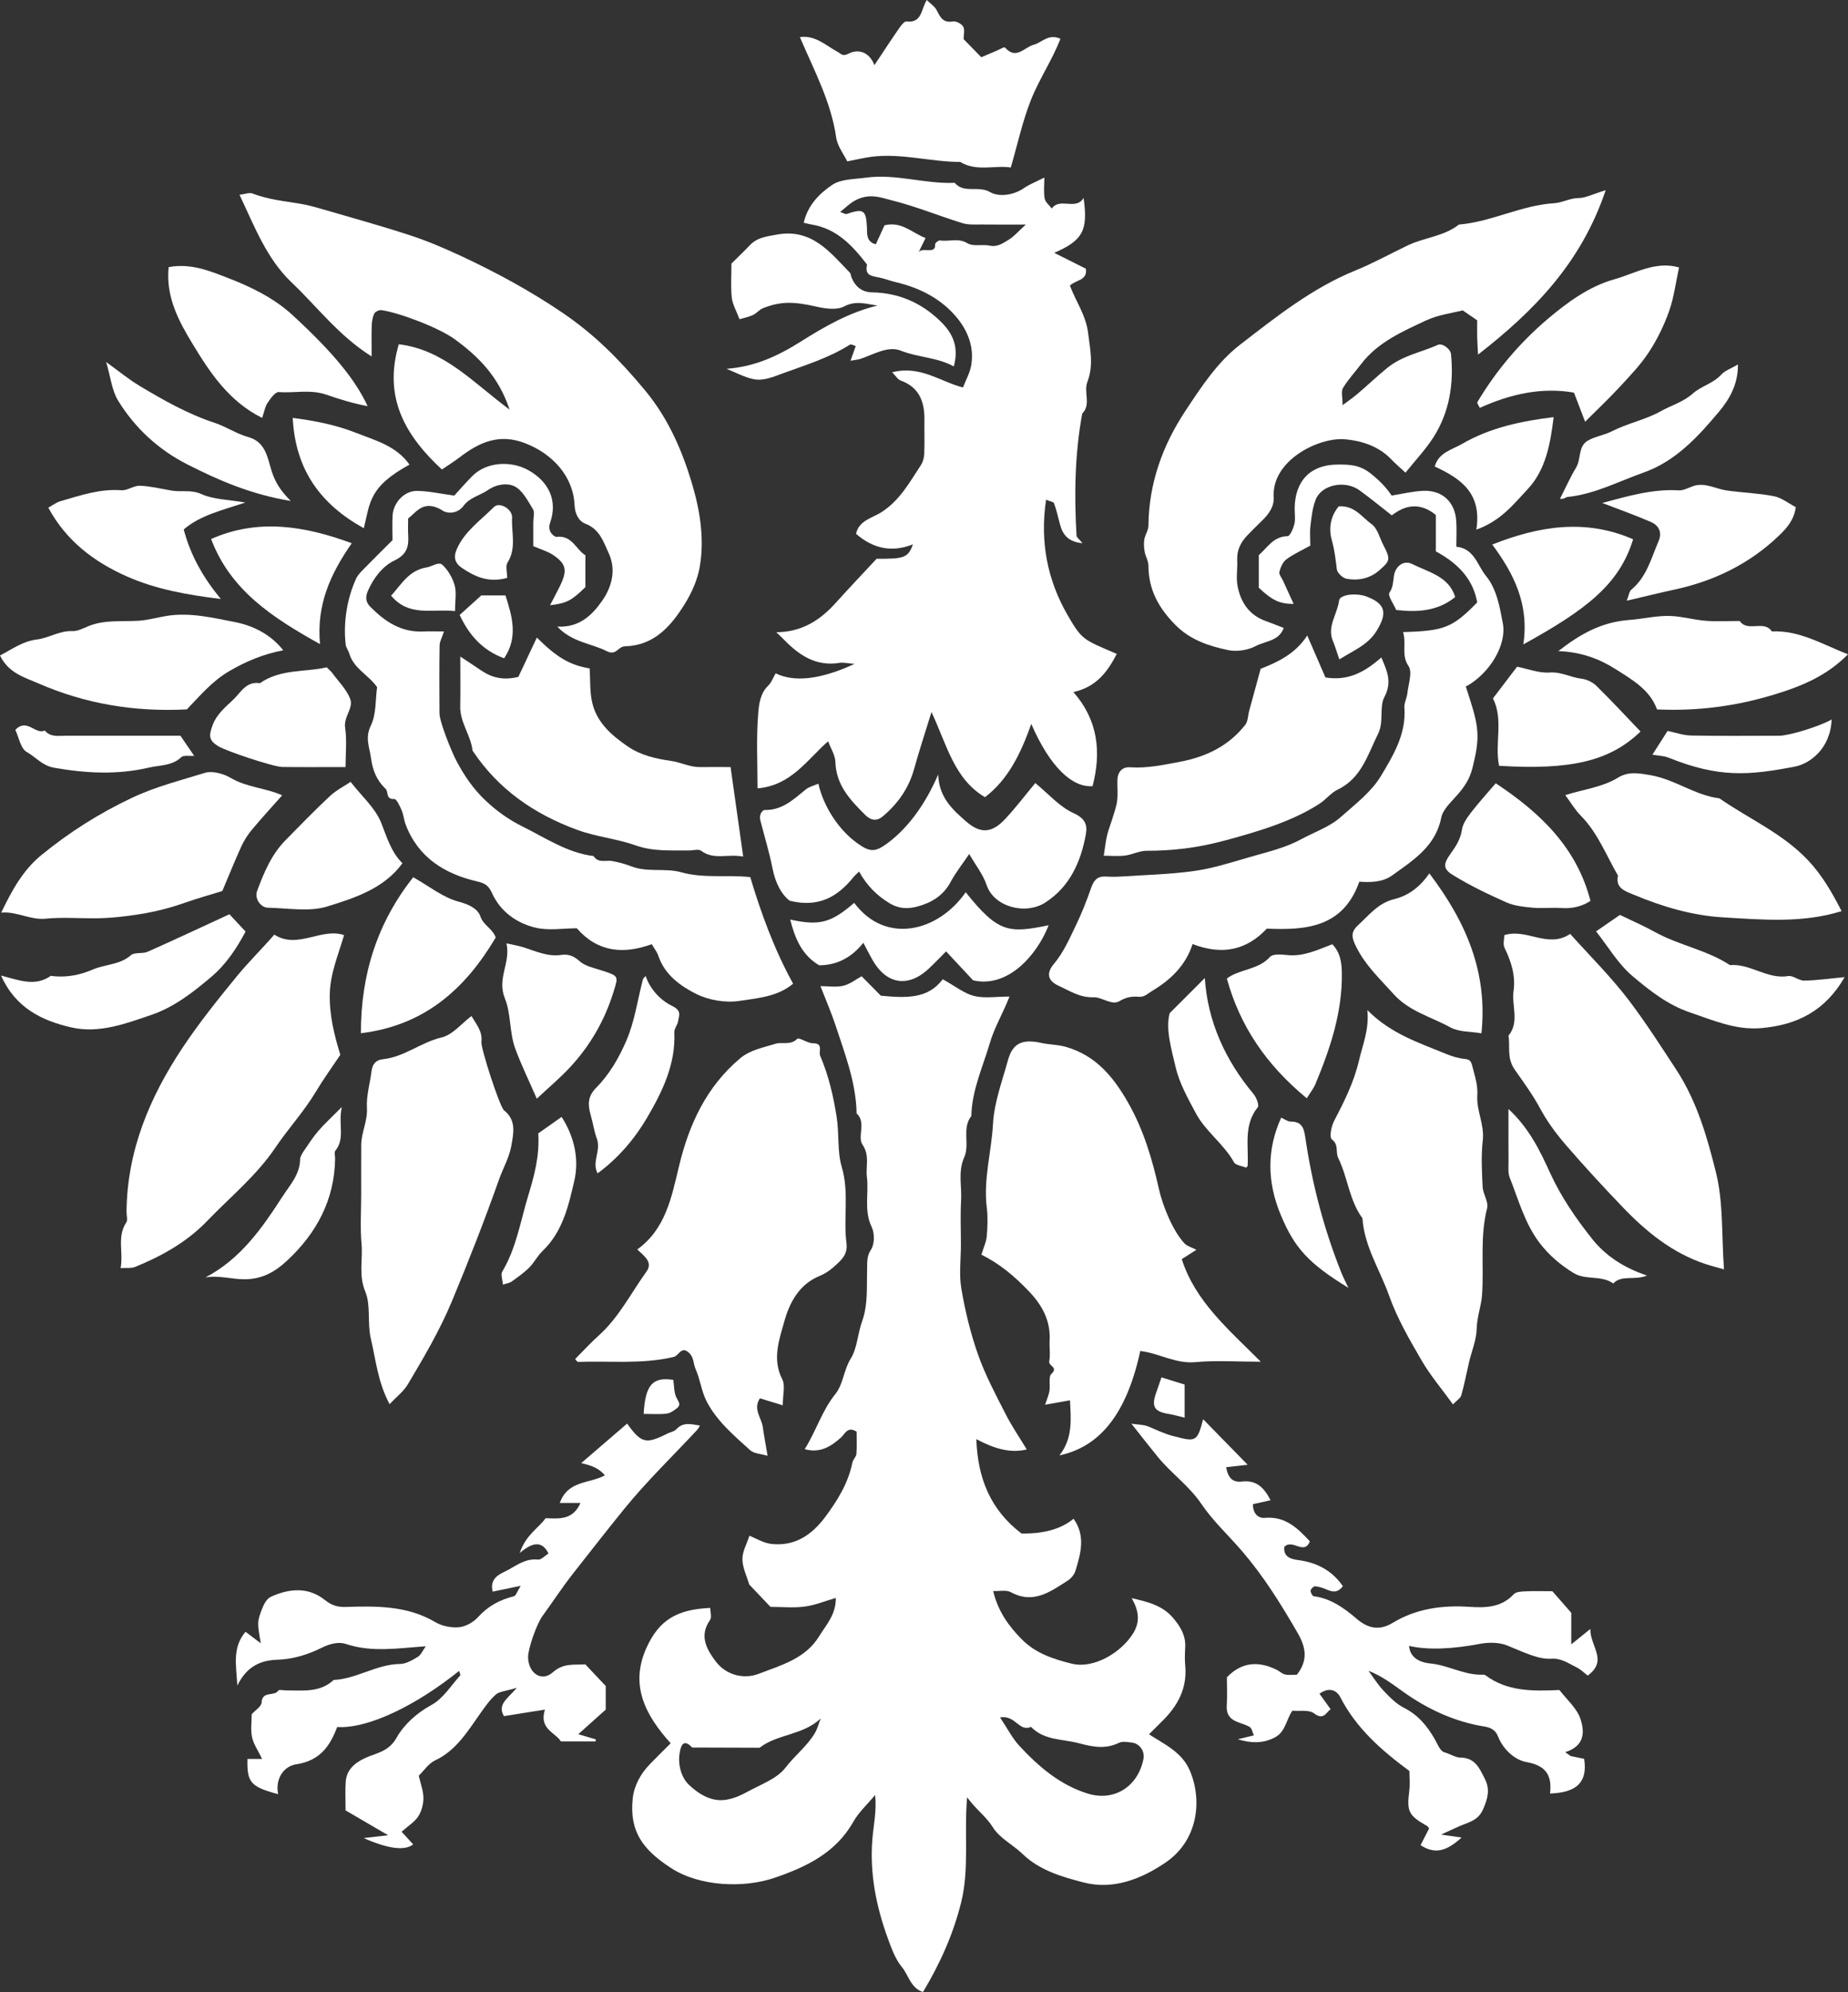
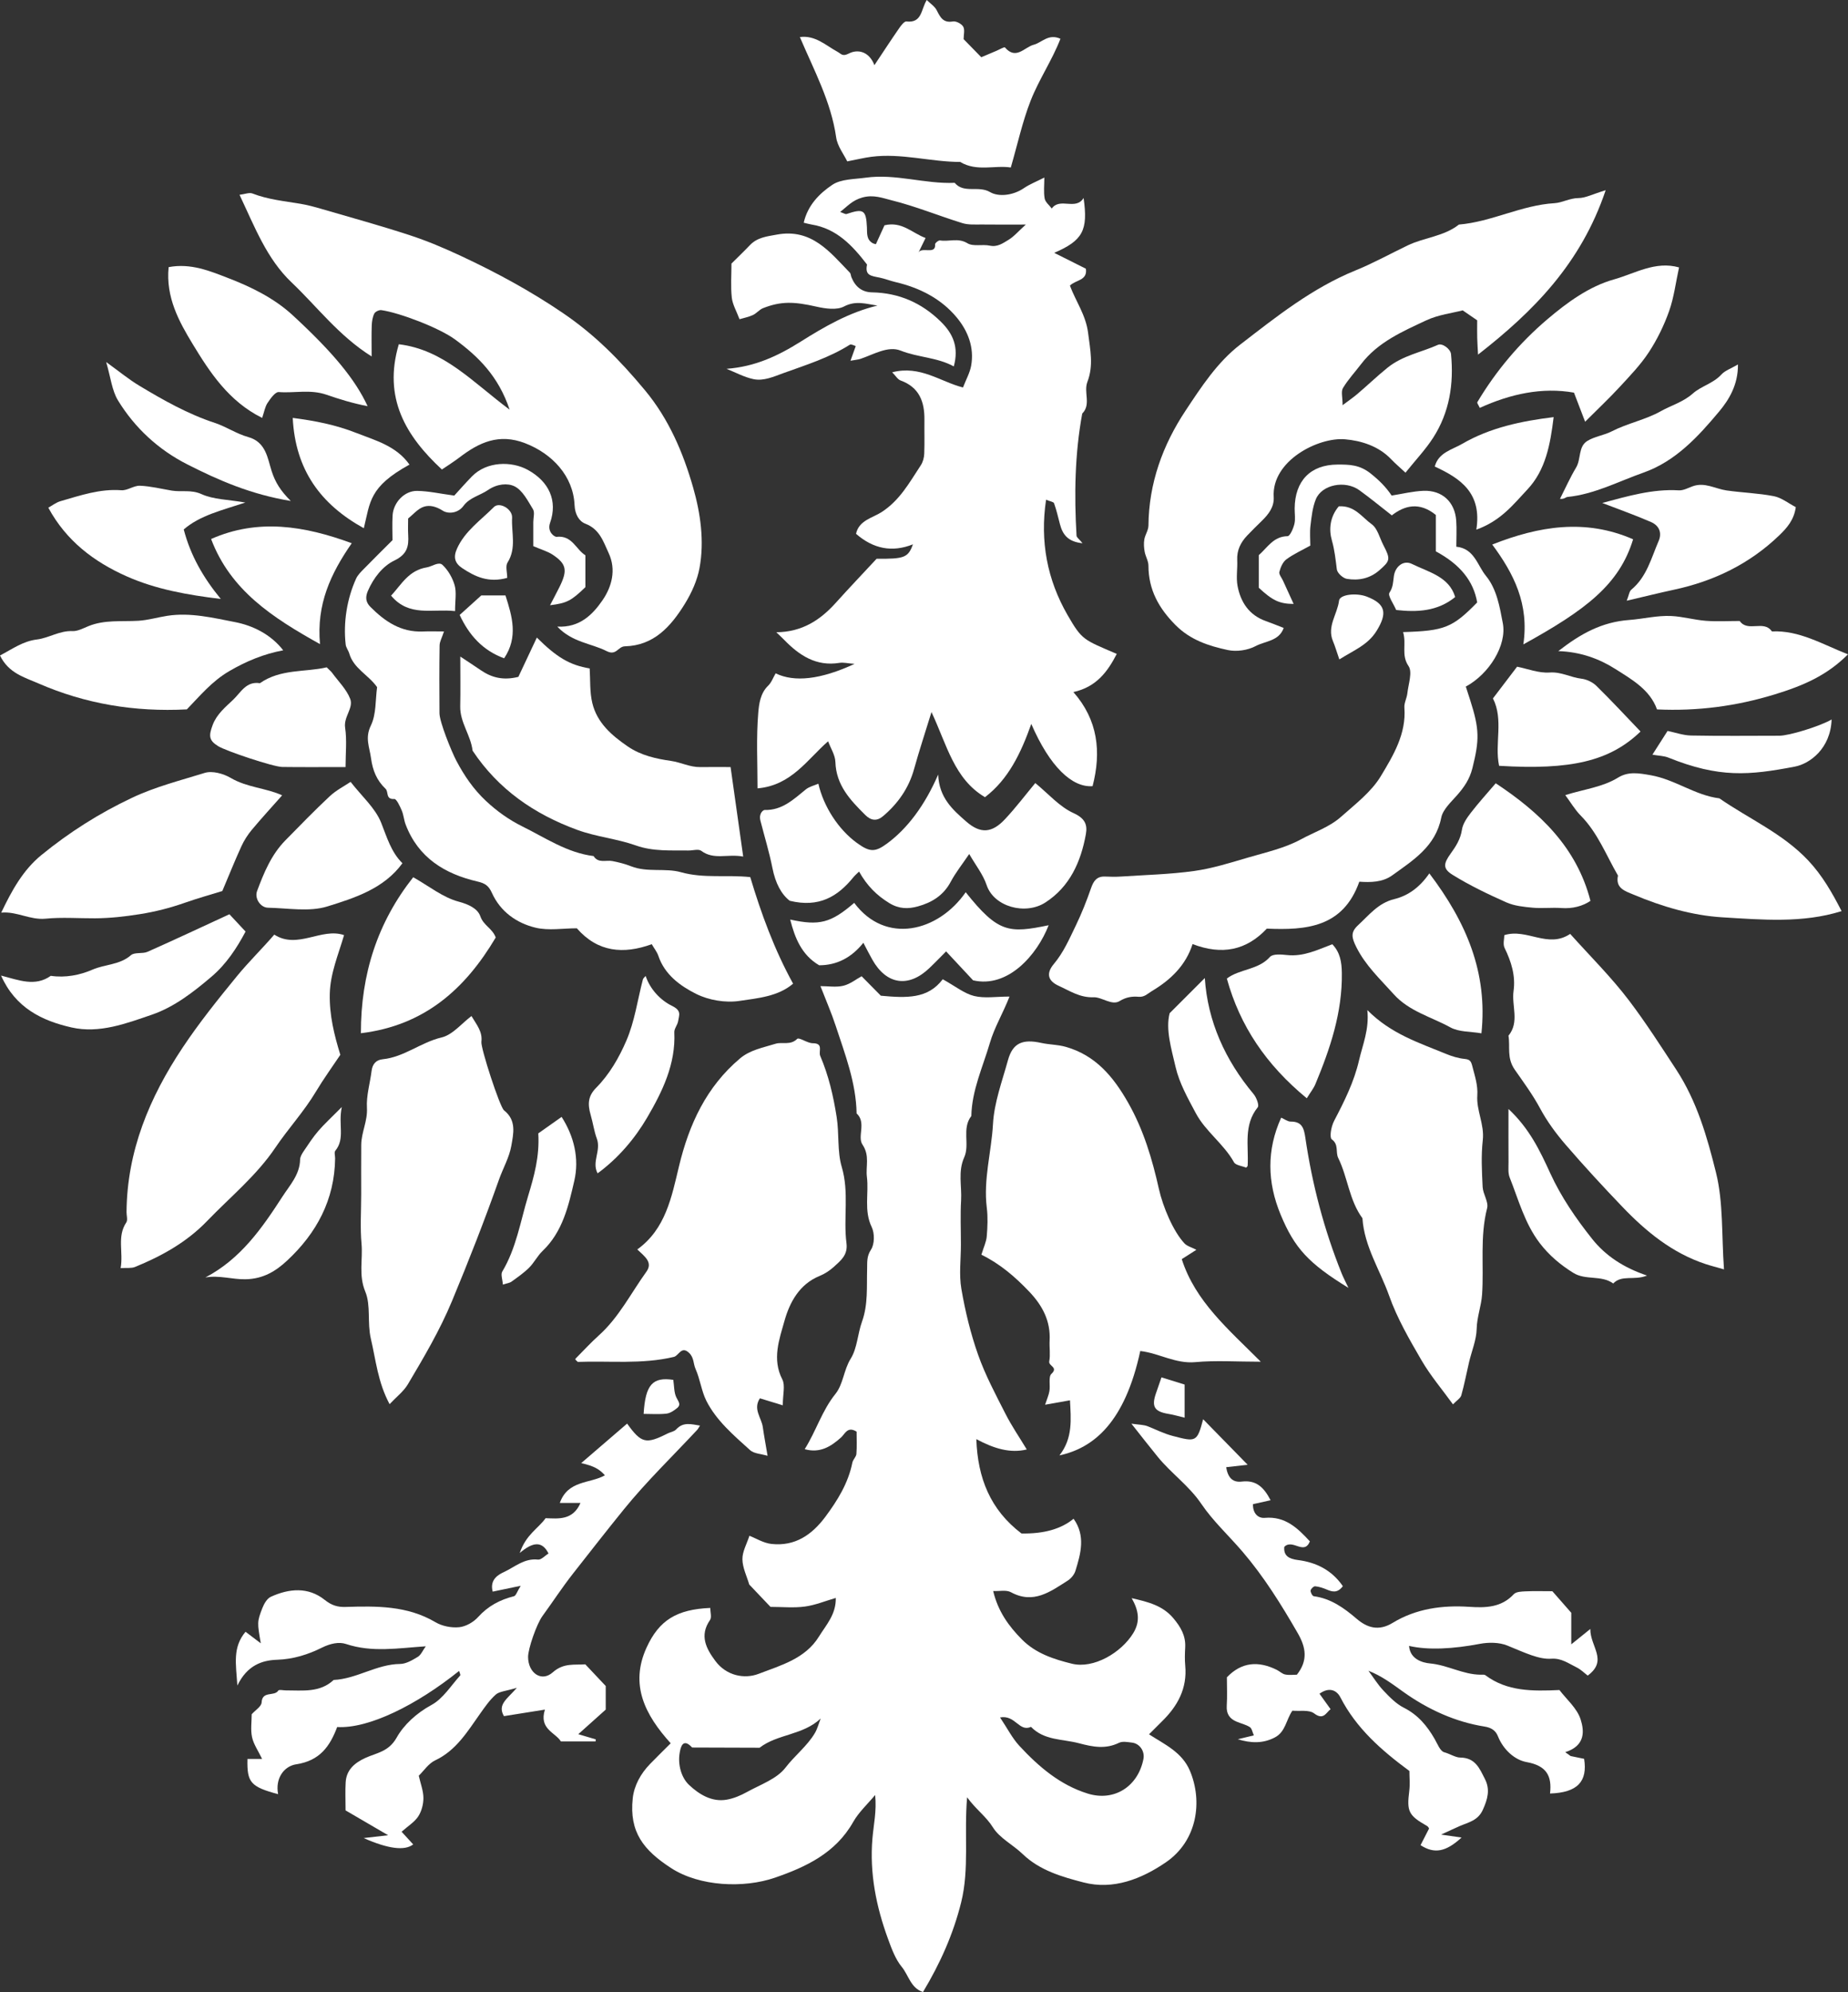
<svg xmlns="http://www.w3.org/2000/svg" id="Warstwa_2" viewBox="0 0 3173.7 3420">
  <rect x="0" y="0" width="3173.7" height="3420" fill="#333333" stroke="none" />
  <defs>
    <style>.cls-1{fill:#fff;}</style>
  </defs>
  <g id="Layer_1">
    <path class="cls-1" d="m1619.02,1681.26c22.1,12.22,37.02,24.58,53.95,28.72,17.94,4.39,37.79.99,60.73.99-11.62,29.54-25.98,53.07-33.7,79.52-12.12,41.51-30.98,81.18-31.85,125.53-16.84,21.55-2.19,48.68-12.26,71.02-10.94,24.26-3.93,49.23-5.33,73.79-1.44,25.29-.32,50.72-.32,76.09s-3.45,51.33.8,75.97c6.6,38.32,15.84,76.65,28.8,113.27,12.36,34.96,30.12,68.13,47.01,101.33,10.65,20.92,24.05,40.44,36.48,61.03-28.11,6.83-55.82-1.22-86.61-17.73,2.35,66.99,24.01,121.25,77.53,161.98q57.41,1.13,89.49-25.29c20.83,29.09,12.48,59.49,3.17,89.49-1.98,6.38-7.46,13.06-13.17,16.68-29.78,18.88-58.83,41.06-97.62,19.94-7.94-4.33-19.78-1.51-30.45-2.01,8.23,34.66,26.47,60.12,49.51,83.28,23.94,24.07,55.14,33.97,85.73,41.5,37.22,9.16,84.67-18.85,105.25-52.38,12.75-20.78,9.07-39.65-2.66-60.19,28.65,6.54,53.35,12.78,71.58,34.45,12.55,14.92,21.41,29.95,20.36,49.95-.55,10.42-.92,20.96.05,31.32,3.64,38.99-12.88,69.33-39.67,95.57-7.46,7.31-14.78,14.76-22.53,22.5,26.59,17.24,56.57,30.45,70.15,62.38,22.15,52.06,13.26,120.04-41.11,157.3-42.17,28.9-90.69,47.75-141.19,34.69-36.62-9.47-75.47-20.44-104.96-48.9-16.48-15.91-39.37-27.1-50.93-45.66-11.86-19.04-28.87-30.44-44.37-51.68-5.44,64.1,4.12,122.83-10.24,180.52-13.55,54.45-35.95,104.61-65.48,153.77-21.04-6.55-24.71-28.81-36.42-43.05-11.06-13.45-17.5-31.32-23.65-48.1-20.36-55.56-31.84-112.87-26.8-172.3,2.03-23.91,7.5-47.53,4.65-74.74-12.75,15.38-28.1,29.29-37.78,46.41-30.15,53.3-81.16,77.23-134.55,95.59-53.36,18.35-129.15,15.11-177.9-16.48-47.56-30.82-72.22-61.86-66.06-119.8,2.35-22.08,13.71-42.52,29.79-59.07,11.22-11.55,22.75-22.81,35.42-35.48-43.89-48.51-70.71-100.22-41.47-164.26,21.57-47.23,51.96-65.66,109.4-68.12,0,7.1,2.82,16.09-.47,20.84-18.54,26.76-6.36,49.21,9.26,70.23,18.84,25.35,49.78,31.54,74.51,22,37.41-14.44,79.71-25.62,103.26-63.76,12.35-20.01,29.65-38.07,29.01-66.47-18.09,5.25-35.27,12.42-53.1,14.8-19.06,2.55-38.72.57-59.01.57-11.86-12.47-24.14-25.4-36.5-38.39-4.11-14.07-11.52-28.68-11.73-43.39-.19-13.16,7.56-26.43,12.03-40.32,11.05,4.27,24.13,12.56,37.95,14.05,40.17,4.33,69.22-15.36,92.6-46.81,21.07-28.35,39.16-57.69,46.26-92.87,1.05-5.23,6.52-9.78,6.92-14.88,1.02-13.08.34-26.3.34-38.25-15.69-9.79-19.94,3.92-26.64,9.93-17.7,15.88-36.26,27.43-62.48,20.19,19.66-31.34,29.67-66.19,52.68-94.77,13.6-16.88,14.18-41.09,26.36-60.7,11.26-18.12,11.82-42.56,19.33-63.4,10.68-29.64,7.92-60.06,8.82-90.4.33-11.19-1.09-21.63,6.65-33.3,6.22-9.38,6.42-28.02,1.26-38.67-13.78-28.47-4.74-57.69-8.29-86.23-2.27-18.23,5.29-36.31-7.53-55.33-9.42-13.96,7.06-37.85-10.16-53.67-.91-52.89-19.89-101.52-36.02-150.74-7.19-21.95-16.53-43.2-26.07-67.79,13.43,0,27.06,2.33,39.4-.67,11.71-2.85,22.07-11.29,31.27-16.31,12.75,12.91,25.15,25.45,33.03,33.43,44.32,4.08,80.73,5.64,106.29-28.24Zm-209.62,1269.18c-30.47,28.88-74.29,26.4-104.86,50.17-38.63-.12-77.27-.25-115.9-.37-16.21-17.59-19.9.14-21.44,9.52-3.33,20.24,3,42.37,16.22,54.77,16.57,15.55,38.64,29.84,64.62,25.25,11.97-2.11,23.92-7.13,34.63-13.07,23.09-12.8,51.39-22.44,66.34-41.97,15.87-20.71,36.91-36.7,50.26-58.99,4.61-7.7,6.83-16.84,10.14-25.32Zm308.07-1.81c12.67,18.94,20.98,35.59,33.11,48.69,33.08,35.72,69.95,67.3,117.54,82.03,45.4,14.06,86.3-12.16,95.57-59.34,2.62-13.35-6.29-26.64-19.7-28.21-7.34-.86-16.07-2.64-22.09.29-23.34,11.34-44.6,7.26-69,.8-28.33-7.5-59.49-4.55-82.28-28.1-20.6,9.31-26.74-21.11-53.16-16.16Z" />
    <path class="cls-1" d="m1532.23,639.18c48.12-12.5,83.08,16.37,121.59,26.07,5.37-13.89,11.75-25.11,13.95-37.1,5.79-31.53-5.53-60.07-24.84-83.27-26.85-32.25-63.7-50.83-104.36-60.42-9.69-2.29-19.29-6.09-27.84-7.81-15.21-3.07-25.6-3.64-21.71-22.46-24.88-32.41-52.01-61.68-95.23-68.71-4.04-.66-8-1.82-13.5-3.1,6.82-30.09,27.13-50.31,49.08-65.04,15.07-10.11,37.75-9.52,57.23-12.27,51.49-7.26,101.64,11.08,152.93,8.8,16.02,19.08,40.61,4.06,60.85,15.95,14.53,8.54,39.4,5.93,57.99-6.77,9.89-6.76,21.37-11.19,35.15-18.21,0,12.99-1.44,24.79.56,35.97,1.12,6.26,7.95,11.49,12.21,17.19,13.95-19.66,41.19,3.93,54.63-18.08,7.93,55.42-1.15,72.86-50.43,94.18,19.25,9.65,36.81,18.44,54.36,27.24,3.11,20.66-17.58,18.95-27.4,29.05,9.95,26.73,27.33,50.4,31.19,80.96,3.8,30.08,9.58,56.19-1.15,84.21-6.92,18.07,6.83,38.6-8.9,54.49-12.78,69.43-13.86,139.42-9.79,209.62.17,2.99,4.39,5.74,10.31,13-25.15-2.52-34.11-14.96-38.74-32.53-3.19-12.1-5.94-24.37-10.16-36.1-.94-2.61-7.23-3.3-13.73-5.99-10.68,71.7,2.1,137.46,36.87,197.82,25.07,43.51,27.4,42.16,84.54,66.79-15.74,30.6-34.97,56.78-74.49,65.53,42.33,48.04,48.19,102.9,32.97,161.53-34.99,2.72-73.39-33.22-105.27-106.87-17.93,50.51-39.59,95.49-79.57,125.79-52.97-31.39-65.22-89.53-91.83-146.14-11,35.78-21.22,66.6-29.89,97.84-9.13,32.9-27.67,59.16-53.26,80.87-10.47,8.88-20.48,8-30.61-2.05-25.71-25.53-50.03-51.07-51.26-90.97-.36-11.77-8.01-23.31-12.52-35.51-35.77,31.18-62.91,75.78-121.21,80.83,0-44.2-2.31-87.19,1.26-129.68,1.25-14.83,3.44-33.5,16.89-46.47,5.79-5.58,8.73-14.12,12.96-21.32,32.17,15.58,77.03,10.85,135.55-16.26-12.14-.92-19.27-2.81-25.93-1.73-40.32,6.51-69.35-13.08-95.47-40.02-3.1-3.2-6.4-6.19-13.01-12.55,44.41-.36,75.63-21.04,102.28-50.68,22.39-24.9,45.5-49.14,69.96-75.47,47.24.29,54.1-1.65,62.41-24.78-35.79,14.23-67.92,7.81-97.72-18.06,4.78-23.04,28.64-27.47,43.62-37.11,31.81-20.46,48.21-51.24,67.59-80.54,3.66-5.53,5.66-13.06,5.93-19.76.77-19.37.09-38.78.31-58.18.36-31.05-8.72-55.95-40.86-67.65-5.08-1.85-8.56-8.11-14.49-14.04Zm44.82-204.98c5.14-11.74,30.57,4.29,28.83-14.78-.19-2.07,5.92-7.05,8.45-6.64,15.47,2.52,31.02-4.95,47.16,4.87,9.9,6.02,25.74,1.37,38.37,4.09,13.15,2.83,22.51-4.2,31.82-9.77,9.67-5.78,17.31-14.96,30.02-26.44-29.8,0-52,.22-74.19-.09-11.62-.17-23.93.97-34.73-2.36-40.78-12.61-80.53-29.01-121.84-39.27-14.97-3.72-30.84-10.11-49.99-4.71-17.18,4.84-25.22,14.69-38.07,24.86,5.86,1.93,8.94,4.16,11.02,3.46,28.92-9.8,33.57-7.14,34.93,22.83.47,10.44-1.05,20.9,9.82,27.2,1.81,1.05,4.07,1.32,5.59,1.79,5.35-11.75,10.45-22.96,14.76-32.43,29.99-7.27,47.54,13.4,70.55,21.79-5.29,10.85-8.89,18.24-12.49,25.62Z" />
    <path class="cls-1" d="m2757.56,326.51c-42.41,126.06-124.23,208.24-219.2,282.33-.48-9.17-1.17-18.95-1.44-28.74-.25-8.95-.05-17.91-.05-30.15-6.63-4.56-15.22-10.46-24.88-17.1-17.93,4.7-41.82,7.45-62.47,17.11-40.98,19.17-83.33,37.48-112.14,75.3-10.4,13.65-22.28,26.38-31.05,40.99-3.55,5.91-.59,15.73-.59,29.42,11.22-8.44,18.1-13.15,24.44-18.49,17.66-14.89,34.25-30.94,52.29-45.55,26.56-21.51,58.13-26.59,87.09-39.62,7.39-3.33,21.5,7.02,22.38,15.99,5,51.15-2.64,100.1-30.84,143.78-13.07,20.25-29.96,38.03-47.37,59.73-10.06-9.38-17.67-15.78-24.48-22.94-21.6-22.75-51.53-31.97-79.35-34.38-45.5-3.95-126.22,36.59-122.47,99.03,1.02,16.93-8.67,29.55-20.21,40.82-8.54,8.34-17.08,16.7-25.3,25.35-11.18,11.76-17.96,25.24-17.17,42.19.7,14.89-2.13,30.28.63,44.67,5.34,27.84,19.91,49.85,48.34,59.98,10.39,3.7,20.6,7.89,30.88,11.86-8.11,22.8-31.7,22.36-48.14,31.12-13.53,7.2-32.76,10.06-47.75,6.84-32.7-7.03-64.27-17.14-89.85-42.85-28.85-29-46.49-60.74-46.56-102.06-.01-7.98-5.04-15.84-6.51-23.98-1.23-6.84-1.72-14.2-.57-20.99,1.37-8.09,7.01-15.81,7.08-23.73.62-72.57,24.47-138.24,63.74-197.43,27.04-40.75,54.36-82.91,93.78-113.34,62.21-48.02,123.84-97.17,197.89-127.3,30.64-12.46,59.78-28.61,89.65-42.98,28.63-13.77,62.23-15.37,88.15-35.84,56.33-4.71,107.25-33.35,164.21-36.73,13.2-.78,26.16-8.67,41.11-8.77,12-.08,23.95-6.57,46.72-13.5Z" />
    <path class="cls-1" d="m875.21,703.34c-19.28-57.66-54.06-91.43-93.68-120.5-27.59-20.24-96-46.1-126.6-50.37-3.86-.54-10.53,2.61-12.14,5.9-2.99,6.1-4.12,13.52-4.37,20.45-.59,16.11-.19,32.26-.19,53.15-56.45-35.42-93.41-85.26-137.46-127.09-42.71-40.57-63.19-95.05-89.42-150.43,9.18-1.1,16.74-4.38,22.2-2.25,26.56,10.35,54.53,13.04,82.21,17.65,12.34,2.05,24.53,5.37,36.56,8.88,50.55,14.74,101.35,28.74,151.37,45.09,30.05,9.82,59.4,22.29,88.08,35.68,60.5,28.26,118.97,59.9,174.51,97.63,54.48,37.01,97.02,79.57,141.35,132.9,41.36,49.75,65.74,107.65,82.77,167.12,12.49,43.59,19.54,91.97,10.89,138.22-3.86,20.67-13.04,41.61-25.03,61.1-24.51,39.85-53.83,71.92-103.12,73.17-11.93.3-14.57,16.74-31.33,8.22-26.42-13.44-58.83-14.76-84.75-42.06,38.81,2.07,61.01-21.06,77.7-45.3,15.73-22.85,23.93-52.12,10.59-80.79-9.15-19.67-15.41-41.14-40.01-50.54-10.81-4.13-17.92-15.94-18.63-32.09-2.19-49.7-38.27-88.2-85.01-106.19-44.97-17.31-79.02-1.29-112.79,24.58-8.92,6.84-18.54,12.77-30.01,20.61-62.2-57.69-101.27-122.94-74.01-215.04,77.15,9.29,126.21,64.53,190.31,112.3Z" />
    <path class="cls-1" d="m2409.64,1085.2c71.32-2.03,84.89-7.68,127.23-50.9-6.24-36.57-29.15-65.21-70.99-87.67v-62.53c-28.23-22.84-53.43-16.5-75.63.72-19.17-14.92-37-29.62-55.68-43.15-24.39-17.67-64.53-9.82-74.84,15.6-5.71,14.07-7.31,30.04-9.17,45.35-1.4,11.58-.28,23.46-.28,34.1-14.9,8.32-29.06,14.63-41.19,23.67-6.09,4.55-9.95,13.68-11.96,21.48-1.07,4.17,3.91,9.92,6.2,14.94,6.08,13.32,12.17,26.63,18.31,40.06-24.13-.15-36.07-5.62-59.86-27.79v-55.94c14.86-12.98,25.13-32.27,49.47-32.59,4.14-.06,9.81-13.12,11.69-20.91,2.04-8.46.39-17.79.47-26.74.42-47.45,27.15-75.08,73.49-75.31,20.12-.1,37.88.11,56.94,15.28,14.65,11.65,26.46,23.4,36.11,37.93,18.38-2.86,36.49-7.45,54.75-8.14,32.17-1.22,53.92,19.24,56.16,51.14,1.03,14.65.17,29.42.17,44.83,31.08,3.14,36.1,32.09,50.85,50.01,18.58,22.59,23.7,53.2,29.04,81.45,7.11,37.65-23.34,86.96-63.59,108.69,2.41,7.43,4.97,15.26,7.48,23.11,16.14,50.31,15.95,68.51,3.9,116.8-4.86,19.46-14.54,33.2-26.97,47.25-10.27,11.61-23.82,23.99-26.6,37.89-9.89,49.44-47.99,72.88-83.91,98.86-17.05,12.33-37.37,12.33-56.79,11.08-27.9,78.69-91.44,83.43-158.83,80.56-35.29,37.46-76.96,45.86-127.53,26.5-11.5,36.06-37.06,61.16-69.63,80.54-7.5,4.46-12.69,10.81-22.97,9.97-11.23-.92-21.33.39-32.79,7.41-13.28,8.14-30.36-7.15-44.74-6.6-23.42.9-40.72-11-59.55-19.52-19.18-8.68-22.05-21.6-8.5-37.72,16.54-19.68,26.46-42.74,37.36-65.25,10.19-21.04,18.87-42.94,26.53-65.04,4.36-12.57,10.11-20.33,24.28-19.69,8.93.4,17.93.58,26.84-.01,42.04-2.79,84.35-3.76,125.98-9.56,31.53-4.4,62.42-14.25,93.14-23.23,30.48-8.92,62.45-16.02,89.92-30.97,23.06-12.56,49.17-21.13,68.98-38.71,24.5-21.75,52.17-42.79,68.56-70.08,21.13-35.19,43.84-72.4,40.35-117.46-.62-7.98,4.21-16.23,5.1-24.51,1.71-15.88,9.12-36.46,2.05-46.83-13.07-19.16-3.17-37.39-9.34-58.33Z" />
    <path class="cls-1" d="m1685.41,2154.17c3.97-13.05,8.46-22.16,9.23-31.58,1.34-16.28,2.07-32.97.05-49.11-6.08-48.68,8-95.79,10.65-143.8,2.04-36.91,15.75-73.35,25.74-109.6,8.04-29.18,24.79-36.68,57.12-29.54,13.83,3.05,28.45,2.87,42,6.71,51.18,14.48,81.78,51.14,107.26,95.99,26.51,46.67,41.31,96.67,52.81,148.07,6.81,30.44,24.64,72.99,43.97,93.49,4.47,4.74,12.03,6.58,20.41,10.91-10.09,6.45-19.16,12.23-25.15,16.06,23.34,72.71,80.02,120.26,135.7,176.11-41.63,0-77.28-2.52-112.41.72-34.02,3.14-62.66-15.49-94.53-19.11-26.33,121.74-79.13,166.23-138.8,179.23,23.4-29.98,19.69-62.44,18.1-94.59-13.12,2.31-26.24,4.64-42.73,7.56,3.19-9.82,6.29-16.56,7.45-23.62,1.64-9.96-2.03-24.34,3.44-29.4,12.31-11.39-5.34-13.37-3.8-21.38,2.22-11.5.03-23.77.67-35.65,1.81-33.72-12.37-60.24-34.97-84.01-23.98-25.23-49.87-47.6-82.2-63.46Z" />
    <path class="cls-1" d="m1344.36,2412.73c-16.17-4.94-27.99-8.55-39.33-12.02-12.26,18.52,2.68,33.24,4.98,49.35,2.15,15.14,4.99,30.18,8.2,49.34-10.94-3.32-23.22-3.54-30.09-9.75-28.18-25.48-58.13-50.86-75.16-84.91-8.22-16.43-10.58-36.81-18.59-54.86-3.79-8.55-2.34-18.82-10.79-27.01-13.42-13-17.77,4.74-26.42,6.78-55.07,13.02-110.7,6.44-164.87,8.54-2.29-2.29-3.84-3.19-4.21-4.45-.22-.76,1.3-2.16,2.22-3.09,12.63-12.68,24.76-25.93,38.05-37.86,34.6-31.06,55.16-72.55,81.78-109.49,11.7-16.23-3.47-26.49-15.66-38.2,48.74-35.07,58.96-90.14,71.62-142.81,17.34-72.13,46.92-136.17,104.61-184.96,17.67-14.95,40.08-18.75,61.07-25.31,11.85-3.7,25.57,3.26,37.34-8.46,3.13-3.12,17.49,7.52,26.69,7.52,19.13-.01,9.47,13.91,12.83,21.75,14.44,33.75,22.5,68.51,28.24,105.04,4.52,28.84.81,58.95,8.72,85.62,13.03,43.95,2.55,87.62,8.13,130.85,2.62,20.33-9.79,29.8-21.46,40.47-7.13,6.51-15.74,12.17-24.66,15.8-35.04,14.24-51.54,45.71-60.35,77.14-8.85,31.56-21.69,65.64-3.71,100.53,5.29,10.27.81,25.56.81,44.46Z" />
    <path class="cls-1" d="m762.52,1084.07c-3.6,10.98-7.48,17.46-7.58,24.01-.58,38.79-.47,77.59-.2,116.39.11,15.36,20.83,66.21,29.16,81.94,13.55,25.59,29.32,48.72,50.69,68.7,18.97,17.74,39.65,32.47,62.62,43.81,39.6,19.54,76.75,45.24,122.19,50.82,8.14,12.98,21.29,6.46,32.3,8.59,10.87,2.11,21.8,4.88,32.07,8.94,27.92,11.02,58.65,2.61,85.51,10.16,39.53,11.1,78.53,4.12,119.17,8.43,18.63,62.27,41.3,124.38,73.57,182.95-25.76,22.09-60.36,24.84-92.14,29.62-24.01,3.61-52.84-1.22-74.57-12.15-27.16-13.67-53.84-32.9-64.72-65.36-2.18-6.51-6.84-12.19-11.28-19.86-48.49,17.54-92.65,13.98-128.69-27.33-23.62,0-48.42,4.35-70.89-1.03-32.75-7.84-60.5-27.71-74.95-59.75-5.64-12.51-11.97-16.54-24.89-19.54-56.18-13.04-101.69-40.95-123.32-97.98-2.94-7.76-3.43-16.51-6.7-24.08-3.18-7.37-8.91-19.88-12.76-19.61-15.19,1.09-9.53-12.34-14.9-17.43-15.07-14.32-22.15-31.22-25.04-52.58-2.58-19.09-10.67-34.75-.29-56.05,9.51-19.53,7.72-44.57,10.73-65.96-14.95-21.19-40.35-31.9-47.8-57.8-1.51-5.26-5.55-10.03-6.15-15.28-4.33-37.38,2.09-78.61,17.93-113.32,2.89-6.33,8.43-11.66,13.44-16.79,15.63-16.02,31.58-31.73,49.02-49.17,0-13.07-.7-27.82.16-42.48,1.3-22.04,20.21-42.35,41.98-42.09,19.73.24,39.4,4.77,63.95,8.06,8.41-9.16,19.09-21.44,30.46-33.04,25.55-26.1,68-26.18,95.3-11.37,36.91,20.03,52.25,53.14,38.72,91.35-5.35,15.09,7.46,24.29,11.31,23.86,26.77-2.94,33.27,21.92,49.39,31.68v54.74c-24.29,23.48-31.88,27.46-60.69,31.01,5.75-11.09,11.16-21.16,16.24-31.38,14-28.2,12.18-39.33-11.25-55.07-9-6.04-20.04-9.04-33.76-14.99v-41.31c0-7.46,2.79-16.64-.54-22.05-8.91-14.51-17.91-32.55-31.72-39.35-11.55-5.69-29.66-4.53-45.46,6.33-13.52,9.29-31.63,12.88-42.06,27.13-10,13.66-27.05,13.89-35.59,8.44-11.37-7.26-22.5-10.18-32.65-6.84-10.32,3.39-18.44,13.47-26.93,20.14,0,10.28-.46,19.25.09,28.16,1.22,19.9-1.69,33.47-24.06,44.23-19.6,9.43-35.49,29.67-45.06,51.78-4.35,10.05-4.49,18.86,4.12,27.53,24.96,25.13,52.56,43.87,90.01,42.34,11.66-.48,23.36-.07,36.49-.07Z" />
    <path class="cls-1" d="m998.19,2511.9c29.61-25.47,54.13-46.56,78.81-67.78,24.44,33.95,32.22,35.72,69.42,17.01,4.92-2.48,11.43-3.3,14.83-7.04,12.14-13.37,25.96-8.88,40.88-6.57-2.09,3.25-3.15,5.58-4.8,7.36-42.14,45.22-86.84,88.35-125.71,136.23-29.55,36.4-58.61,73.65-87.59,110.57-18.57,23.67-34.81,48.63-52.4,72.79-10.2,14.01-24.78,56.24-24.72,70.3.13,27.54,22.98,43.67,42.34,26.43,18.79-16.74,37.68-12.33,55.93-13.77,10.65,11.29,20.69,21.94,35.07,37.19v40.51c-12.67,11.35-28.16,25.23-47.13,42.22,11.39,3.37,20.71,6.14,30.03,8.9-.11,1.17-.21,2.34-.32,3.52h-59.59c-9.1-15.27-38.06-20.97-27.42-54.61-27.31,4.34-49.21,7.82-70.37,11.19-11.57-20,5.33-29.14,22.23-48.68-19.28,5.87-30.1,6.2-36.3,11.71-10.44,9.28-18.64,21.19-26.95,32.91-21.31,30.04-40.87,62.98-77.1,80.01-11.47,5.39-19.53,18.01-28.16,26.36,3.1,13.72,7.95,25.95,7.99,38.19.04,10.69-3.12,22.84-8.92,31.7-6.34,9.68-17.33,16.31-28.56,26.28,6.67,7.28,13.3,14.51,19.94,21.76q-22.01,17-85.09-10.91c16.93-1.96,28.78-3.33,42-4.85-26.19-15.28-50.2-29.29-73.07-42.64,0-18.67-.72-33.53.17-48.3,1.25-20.65,14.45-32.95,34.03-41.87,18.95-8.63,39.83-10.36,53.53-34.77,12.38-22.06,34.14-42.16,60.02-56.21,19.7-10.7,33.18-32.95,49.05-50.4,1.04-1.14-1.13-5.2-1.82-7.9-72.85,58.54-155.48,99.53-209.39,96.31-12.35,32.95-29.77,57.86-70.12,63.95-21.38,3.22-36.53,24.27-31.3,51.34-47.38-12.75-53.65-20.12-52.65-60.51h25.14c-6.84-14.24-14.63-25.22-17.25-37.32-2.77-12.82-.62-26.7-.62-39.36,6.24-7.04,16.71-13.4,17.04-20.25,1.02-20.64,21.93-9.75,28.68-20.46,1.27-2.02,8.49-.27,12.97-.29,28.64-.11,58.28,4.36,82.08-17.91,39.73-1.87,73.77-27.05,114.17-27.47,10.26-.11,21.1-6.61,30.4-12.25,5.41-3.28,8.29-10.71,13.61-18.07-48.02,3.21-92.4,10.93-137.01-3.96-11.79-3.94-26.62-1.06-41.53,6.38-23.13,11.53-48.73,19.78-76.77,20.7-25.16.82-51.25,9.02-68.23,44.25-2.53-37.59-8.44-65.53,14.02-92.3,8.37,6.33,16.79,12.7,26.2,19.81-6.06-35.19-6.53-36.81,2.59-60.21,2.91-7.46,8.04-16.63,14.61-19.63,31.4-14.35,64.27-17.35,92.57,5.29,11.72,9.37,22.12,12.53,35.56,12.11,53.32-1.65,106.19-2.46,154.78,26.28,11.44,6.77,27.36,9.83,40.61,8.51,11.43-1.14,24.55-8.64,32.43-17.38,17.11-18.95,37.5-29.76,61.64-35.81,3.46-.87,5.37-7.95,11.59-17.92-20.17,4.21-34.01,7.09-48.12,10.03-5.59-21.09,10.33-29.43,19.26-33.58,18.49-8.6,35.12-24.11,58.54-21.4,5.51.64,11.94-6.74,18.08-10.51-10.94-21.74-26.64-20.14-49.45-.85,11.03-31.97,31.27-41.46,44.47-59.76,21.83.74,46.7,4.05,59.88-26.17h-35.5c14.06-39.46,51.85-32.92,77.43-47.44-9.35-10.49-18.53-15.92-40.66-20.94Z" />
    <path class="cls-1" d="m2227.23,2875.24c19.45-24.6,15.51-47.02,1.47-71.37-28.26-49.01-57.87-96.69-94.88-139.93-23.5-27.46-50.61-52.38-70.66-81.95-21.18-31.22-51.59-52.33-74.81-80.71-14.13-17.27-27.79-34.94-45.32-57.04,12.43,1.86,20.89,1.65,28.13,4.52,14.13,5.62,27.26,12.43,42.57,16.46,40.08,10.54,42.1,11.05,52.51-28.6,24.98,25.55,49.85,50.98,76.43,78.17-12.08,1.37-24.03,2.73-36.91,4.19,2.91,17.71,11.02,26.61,26.79,24.69,24.22-2.94,37.75,9.15,49.51,32.04-11.86,2.64-20.91,4.66-30.23,6.73-.48,15.38,8.41,24.55,20.34,23.51,35.24-3.06,56.53,17.8,77.38,40.41-9.98,24.44-29.67-5.1-43.93,9.36-1.56,15.05,7.9,20.71,22.74,22.55,32.15,3.99,58.74,17.38,77.82,44.95-9.07,12.14-17.91,9.97-27.63,5.81-6.33-2.71-13.15-4.96-19.92-5.61-2.53-.24-7.51,4.45-7.81,7.28-.34,3.17,2.99,9.45,5.35,9.77,29.49,3.98,51.75,19.99,73.8,38.83,17.45,14.92,37.25,21.89,61.73,6.95,40-24.41,85.22-30.65,131.78-27.53,27.89,1.87,54.93,1.27,76.29-21.73,3.94-4.24,13.17-4.55,20.04-4.87,14.89-.69,29.84-.21,46.18-.21,9.05,10.32,18.77,21.41,32.46,37.02v54.18c10.97-8.84,19.03-15.34,32.71-26.37-.27,30.62,30.98,53.71-4.46,80.01-5.77-4.36-11.83-10.56-19.16-14.11-13.7-6.64-25.89-16.08-43.34-14.87-21.03,1.47-44.23-9.72-75.45-22.55-13.99-5.75-32.23-5.83-47.49-2.93-44.89,8.55-88.37,11.17-121.38,3.49,1.7,22.72,22.64,28.87,36.19,30.13,30.03,2.79,56.42,19.04,86.47,19.32,2.87.03,6.52-.53,8.5.95,37.26,27.81,80.3,27.48,127.1,25.35,11.96,15.77,30.24,31.18,36.38,50.45,6.16,19.34,8.77,45.11-26.43,56.26,3.08,2.21,6.17,4.43,9.25,6.64,7.59,1.56,15.18,3.12,23.19,4.77,6.23,38.89-11.32,58.02-58.55,59.57,3.52-30.08-5.89-47.82-40.2-53.96-20.31-3.64-40.05-21.14-49.29-44.42-3.79-9.54-11-14.7-22.9-16.58-49.62-7.85-96.78-28.87-140.55-60.27-18.3-13.13-36.28-26.69-58.92-35.54,8.53,11.45,16.08,23.83,25.85,34.11,10.43,10.98,21.61,22.61,34.82,29.27,24.28,12.23,40.09,31.15,53.09,53.79,4.77,8.32,9.38,20.84,16.43,22.75,9.59,2.6,19.29,9.04,27.32,9.1,26.34.19,33.44,19.08,42.54,36.82,9.34,18.2,4.63,34.7-3.59,52.88-8.4,18.57-24.42,21.3-39.44,27.8-8.18,3.54-16.21,7.4-32.28,14.76,17.69,2.54,25.96,3.73,35.18,5.05-26.95,24.8-46.68,28.46-70.43,13.1,4.71-9.2,9.49-18.51,14.67-28.64-.45-.58-1.48-3.14-3.35-4.2-32.1-18.28-35.14-24.94-30.67-60.4,1.46-11.57.23-23.49.23-34.12-48.23-35.56-91.23-73.32-118.51-126.38-6.24-12.14-19.02-18.43-35.91-6.27,6.38,8.88,12.69,17.69,19.04,26.53-7.88,6.08-12.11,19.46-28.25,7.26-8.85-6.69-25.17-3.48-37.36-4.67-10.96,15.9-11.54,36.19-30.09,45.93-20.36,10.69-41.11,10-63.64,3.11,8.27-2,16.54-3.99,27.59-6.66-2.5-5.48-3.37-11.93-6.92-14.19-6.83-4.37-15.26-6.17-22.88-9.41-11.88-5.05-17.65-13.41-16.77-27.15,1.04-16.32.24-32.76.24-48.93,25.4-26.52,54.26-28.32,85.6-12.85,4.98,2.46,9.35,6.99,14.52,8.02,7.04,1.4,14.56.35,20.13.35Z" />
    <path class="cls-1" d="m2583.46,1605.52c38.88-12.22,74.7,23.61,113.13-2.14,33.76,37.75,70.52,74.03,101.38,114.78,28.63,37.82,54.45,78.1,80.54,117.95,36,54.96,53.36,116.21,68.5,177.13,12.75,51.32,9.47,106.63,13.71,166.11-14.3-4.11-23.14-6.34-31.78-9.2-56.98-18.81-101.87-55.58-142.48-97.95-33.42-34.87-66.22-70.41-97.75-106.99-16.51-19.15-31.85-40-43.77-62.21-12.6-23.48-28.58-45.09-43.41-66.36-14.32-20.53-7.7-39.16-10.92-58.49,19.34-23.66,5.14-51.21,8.73-76.73,3.68-26.19-3.88-50.37-15.39-73.94-3.18-6.52-.48-15.9-.48-21.95Z" />
    <path class="cls-1" d="m584.5,1810.93c-14.05,21.03-28.98,41.52-41.93,63.2-20.44,34.23-47.57,63.47-69.76,96.33-32.47,48.09-77.39,84.59-117.16,125.87-34.82,36.14-77.81,60.14-123.83,78.88-6.15,2.51-13.84,1.24-24.64,1.98,4.94-27.8-6.55-53.98,9.73-78.49,2.75-4.14.35-11.67.39-17.64.8-104.7,39.34-196.81,96.16-282.19,28.5-42.83,60.72-82.98,93.42-122.89,20.46-24.98,43.35-47.18,64.15-71.36,40.12,25.78,80.87-12.52,119.83.84-9.81,33.74-23.71,65.53-24.51,101.06-.81,36.16,7.59,70.4,18.13,104.42Z" />
    <path class="cls-1" d="m2495.3,2411.09c-18.44-25.46-38.58-49.11-53.97-75.53-20.81-35.74-41.94-72.19-55.66-110.92-15.64-44.16-42.7-84.64-45.86-133.07-22.83-30.95-25.15-70.1-41.57-103.45-4.99-10.13,1.43-23.01-11.16-32.09-3.73-2.7-1.88-20.29,4.42-32.32,17.21-32.86,33.88-66.18,42.43-103.14,6.3-27.2,17.74-53.2,14.27-86.41,40.74,41.1,88.98,56.15,134.99,75.16,10.18,4.21,21.15,7.58,32.03,8.69,9.12.93,11.05,3.68,13.3,12.53,4.22,16.58,9.74,32.45,8.55,50.11-1.75,26,12.47,49.85,9.41,76.82-3,26.48-1.56,53.62-.25,80.38.6,12.29,10.46,25.63,7.71,36.33-12.63,49.22-5.32,99.08-8.68,148.47-1.33,19.59-8.84,38.37-9.29,58.9-.42,19.03-8.53,37.87-13,56.85-4.48,19.04-8.06,38.32-13.37,57.11-1.42,5.04-7.75,8.69-14.3,15.58Z" />
    <path class="cls-1" d="m669.06,2410.74c-20.2-37.7-23.54-75.54-32.15-112.26-6.46-27.54.25-57.2-9.54-80.83-11.81-28.5-4.03-55.03-6.48-82.16-2.54-28.11-.57-56.63-.57-84.97s-.18-56.68.06-85.02c.18-21.5,11.14-40.92,9.8-63.47-1.24-20.89,5.31-42.19,7.96-63.37,1.47-11.73,7.61-18.93,19.08-20.08,36.84-3.69,65.47-29.03,101.15-37.42,18.86-4.43,34.19-23.91,51.31-36.74,9.15,15.31,19.2,26.86,17.05,44.22-1.33,10.76,31.61,111.99,38.86,117.67,21.89,17.15,16.1,40.32,12.55,60.81-3.47,20-14.31,38.64-21.21,58.13-24.85,70.22-51.96,139.42-80.6,208.27-21.06,50.62-48.29,96.64-75.83,143.04-7.37,12.41-19.82,21.81-31.45,34.19Z" />
    <path class="cls-1" d="m921.95,1094.62c34.29,33.99,56.3,47.19,90.72,52.99,1.29,19.46-.11,40.19,4.56,59.46,8.16,33.71,32.84,55.26,60.83,74.45,22.83,15.65,49.13,21.23,74.33,24.87,17.03,2.46,32.45,10.79,49.71,10.58,16.39-.2,32.78-.04,52.57-.04,6.99,49.58,14.05,99.61,21.68,153.67-27.07-5.04-50.37,6.34-72.03-9.86-4.78-3.57-14.51-.44-21.96-.54-30.31-.39-60.62,1.87-90.27-8.66-32.72-11.62-67.72-14.69-100.68-26.74-74.14-27.1-135.73-69.74-179.82-136.04-3.06-26.5-21.81-48.52-21.22-76.2.57-26.69.12-53.4.12-85.35,13.66,9.08,24.48,16.06,35.09,23.35,18.47,12.69,38.36,18.06,64.65,11.5,9.43-20.03,19.99-42.48,31.73-67.43Z" />
-     <path class="cls-1" d="m1895.59,1469.17c2.1-13.45,3.18-24.22,5.59-34.68,2.17-9.4,5.97-18.41,8.74-27.68,3.18-10.64,7.27-21.23,8.66-32.13,1.5-11.75.03-23.84.42-35.77.44-13.7,8.48-22.51,21.59-21.6,29.35,2.04,57.51-4.1,85.83-9.43,44.55-8.38,83.72-27.1,112.19-63.54,4.72-6.04,4.52-15.89,6.71-23.95,6.22-22.91,12.5-45.81,19.71-72.21,27.75-10.89,59.15-24.8,79.99-57.15,11.25,25.96,21.48,49.55,31.23,72.06,40.77,6.67,69.02-10.87,96.08-34.27,9.06,22.13,19.39,41.15,5.04,68.2-8.88,16.74-.42,42.27-10.57,62.58-17.91,35.85-28.52,76.48-69.58,96.08-11.36,5.42-19.74,16.73-30.5,23.78-47.86,31.35-109.82,49.32-166.03,64.33-43.97,11.74-86.98,17-131.76,16.89-12.19-.03-24.25,6.62-36.62,8.18-11.75,1.48-23.84.32-36.71.32Z" />
    <path class="cls-1" d="m1373.69,63.65c26.45-3.5,44.38,14.25,64.36,25.15,6.98,3.81,8.52,8.81,19.84,3.03,15.4-7.86,34.77-3.49,43.79,20.04,15.71-23.56,28.79-43.62,42.42-63.3,3.29-4.75,8.83-12.16,12.57-11.72,27.18,3.14,24.86-20.86,34.94-36.86,6.1,6.1,13.64,10.89,17.14,17.74,6.09,11.92,10.89,22,27.7,19.12,5.5-.94,14.87,3.95,17.73,8.91,3.11,5.4.71,13.97.71,21.46,7.9,8.08,17.91,18.33,30.32,31.03,6.1-2.58,16-6.78,25.91-10.94,5.07-2.13,13.61-7.16,14.74-5.85,19.06,22.13,33.39-.41,49.41-4.64,14.24-3.76,25.15-19.57,45.89-10.29-14.12,36.71-36.77,69.7-51.08,106.12-14.12,35.94-22.33,74.19-34.15,114.92-27.71-4.29-58.36,7.57-86.95-9.52-51.02-.12-101.18-15.5-152.55-8.84-12.37,1.6-24.55,4.62-41.38,7.86-5.72-11.89-16.85-25.89-19.03-41.17-8.75-61.21-37.74-114.52-62.33-172.24Z" />
    <path class="cls-1" d="m1777.99,1344.4c22.34,18.27,41.42,40.6,65.65,51.59,19.85,9.01,24.15,19.96,21.18,36.32-8.59,47.37-27.54,90.01-69.49,117.11-34.43,22.25-88.44,7.45-100.94-29.89-6.08-18.17-18.85-34.1-29.9-53.31-11.83,17.53-23.34,31.87-31.83,47.82-12.4,23.28-32.25,35.45-56.19,42.09-16.83,4.66-32.56,4.57-49.34-5.73-21.62-13.27-38.08-29.64-51.79-54.04-3.08,3.06-6.9,6.23-9.97,10-26.62,32.74-58.67,52.43-109.06,40.15-14.67-11.29-24.63-30.34-29.77-56.28-5.37-27.1-13.64-54.03-20.54-80.99-3.41-13.32,5.15-18.67,7.14-18.62,30.26.81,49.77-18.35,70.83-35.36,5.94-4.8,14.28-6.62,21.47-9.78,8.88,39.11,34.45,78.59,65.82,101.43,22.42,16.33,31.47,16.55,52.17,1.3,34.68-25.56,64.58-64.93,87.77-118.42,1.51,39.91,25.16,60.53,48.02,80.54,24.7,21.62,44.36,20.06,66.91-4.08,18.75-20.07,35.42-42.09,51.86-61.86Z" />
    <path class="cls-1" d="m484.54,1365.5c-17.36,19.61-35.22,39.01-52.1,59.22-7.09,8.49-13.26,18.18-17.87,28.24-10.88,23.72-20.57,47.98-32.77,76.81-17.42,5.4-41.21,12.04-64.47,20.18-25.23,8.83-50.37,15.32-77.16,19.55-25.76,4.07-51.06,6.96-76.92,7.1-28.27.16-56.75-2.11-84.74.65-26.94,2.66-49.52-12.83-76.39-10.39,18.39-38.55,37.67-73.28,68.89-98.78,47.77-39.02,99.33-71.75,155.54-98.3,40.42-19.1,83.06-29.8,125.03-42.82,12.96-4.02,32.08,1.22,44.61,8.61,28.13,16.58,60.94,17.29,88.36,29.92Z" />
    <path class="cls-1" d="m2688.18,1365.08c33.2-10.37,63.88-13.59,90.64-30.03,17.61-10.82,35.27-7.75,56.14-4.07,41.89,7.38,76.06,34.48,117.85,39.68,50.95,35.27,108.84,60.25,152.46,106.52,24.48,25.97,41.45,55.99,57.44,87.09-67.19,21.07-136.68,14.72-204.54,10.65-51.92-3.12-103.86-18.34-152.83-39.01-14.13-5.97-31.4-10.7-26.67-32.66-20.31-34.97-34.76-73.45-64.04-103.04-9.86-9.96-17.1-22.52-26.46-35.12Z" />
    <path class="cls-1" d="m0,1125.4c22.12-11.67,39.59-24.58,63.48-27.5,20.24-2.47,38.73-15.34,60.93-14.39,9.03.39,18.56-4.86,27.47-8.5,27.73-11.32,56.86-7.52,85.57-9.22,16.73-.99,33.2-5.94,49.88-8.53,39.58-6.14,78.74,3.53,116.4,10.82,29.75,5.76,61.13,20.62,82.66,48.41-33.41,6.26-63.32,18.61-92.78,35.81-30,17.51-50.65,42.9-72.71,65.61-89.52,4.68-174.39-9.41-255.12-44.66-23.77-10.38-51.09-17.47-65.77-47.86Z" />
    <path class="cls-1" d="m3173.7,1123.4c-36.3,36.3-76.56,53.74-126.48,68.98-65.53,20-131.57,28.77-201.53,25.59-11.97-33.85-43.43-51.54-71.59-69.43-27.55-17.51-59.77-29.42-97.9-30.67,38.65-30.13,74.99-50,121.78-53.45,23.79-1.75,48.16-8.04,72.52-6.8,19.76,1.01,39.25,6.7,59.03,8.23,19.29,1.49,38.78.32,58.19.32,13.9,19.94,41.53-2.5,55.27,17.91,46.97-2.25,86.06,21.86,130.71,39.33Z" />
    <path class="cls-1" d="m1247.67,633.23c48.94-3.66,88.06-21.93,127.71-46.88,40.45-25.45,83.06-50.09,131.48-61.68-19.44-2.86-36.9-9.18-57.38,1.52-12.5,6.53-31.95,3.77-47.17.31-38.39-8.72-60.8-9.68-91.83,2.54-6.39,2.52-11.17,8.93-17.48,11.85-7.37,3.41-15.61,4.96-22.97,7.17-5.16-13.84-11.97-25.2-13.28-37.17-2.1-19.17-.56-38.73-.56-58.39,10.45-10.39,21.28-20.66,31.53-31.48,12.76-13.45,29.02-15.06,46.35-18.25,59.74-10.97,90.96,29.75,125.44,65.38,1.73,1.78,1.66,5.22,2.69,7.78q10.27,25.58,35.57,26.02c46.1.89,85.07,17.97,118,50.32,21.1,20.72,31.21,43.95,22.23,76.8-28.81-15.78-61.16-15.16-91.25-27.12-21.72-8.63-46.34,6.57-69,14.19-3.79,1.27-7.92,1.52-17.15,3.2,3.69-10.3,6.17-17.25,9.02-25.18-2.4-.62-7.78-3.84-10.17-2.33-35.45,22.4-75.23,34.75-114.13,48.79-16.32,5.89-33.75,13.99-51.36,10.31-15.95-3.34-30.88-11.6-46.26-17.7Z" />
    <path class="cls-1" d="m2883.54,459.12c-5.74,26.31-8.75,51.63-17.07,75.06-8.73,24.57-20.47,48.69-34.76,70.48-14.19,21.64-32.56,40.69-50.23,59.83-17.82,19.31-37.02,37.36-59.24,59.56-7.62-19.88-12.9-33.66-19.14-49.93-54.69-9.73-109.4,2.27-161.77,26.18-2.2-4.93-5.03-8.46-4.21-9.82,32.25-54.05,72.62-101.83,120.29-142.35,33.98-28.88,71.88-56.52,114.43-68.43,35.71-9.99,70.94-32.14,111.71-20.58Z" />
    <path class="cls-1" d="m289.58,458.64c38.08-7.27,71.39,6.9,101.36,18.4,39.38,15.11,79.42,34.43,111.6,64.09,69.51,64.05,107.64,110.42,128.78,156.23-25.75-4.93-49.13-12.23-70.26-19.56-28.27-9.8-55.12-2.56-82.35-4.68-6.01-.47-14.23,11.14-19.22,18.65-4.39,6.61-5.69,15.27-9.29,25.75-57.48-28.6-89.85-78.33-119.32-126.84-23.18-38.15-46.51-80.33-41.28-132.03Z" />
    <path class="cls-1" d="m851.35,1609.55c-52.29,88.21-122.15,151.11-231.56,164.36-.18-101.92,28.76-190.46,89.86-267.83,27.45,15.51,51.02,34.78,77.81,41.87,17.85,4.72,32.94,12.18,37.46,25.2,5.54,15.96,20.61,20.6,26.43,36.4Z" />
    <path class="cls-1" d="m2454.7,1499.47c63.85,84.29,100.38,170.42,89.48,274.59-18.55-3.22-38.55-2.04-53.41-10.22-32.87-18.09-70.86-27.41-97.42-57.08-23-25.7-48.1-48.77-64.1-80.84-8.14-16.32-9.98-25.47,3.13-37.53,18.92-17.41,34.52-38.03,62.13-44.75,23.59-5.74,43.6-20.09,60.19-44.17Z" />
-     <path class="cls-1" d="m3167.92,1677.63c-33.52,58.23-81.79,81.95-142.47,87.43-44.42,4.02-83.04-13.33-123.23-26.9-38.3-12.94-69.39-37.67-98.92-62.63-24.42-20.64-41.37-50.12-62.26-76.48,14.69-10.13,27.57-19.02,40.96-28.25,19.29,9.35,40.35,18.42,60.31,29.47,41.22,22.8,88.97,30.59,128.65,56.71,34.94-3.07,63.95,24.79,99.95,18.82,8.47-1.41,18.33,7.91,27.49,7.78,20.92-.29,41.81-3.37,69.51-5.95Z" />
    <path class="cls-1" d="m1.82,1674.9c31.11,8.06,58.44,19.52,85.41.46,24.93,3.7,50.04-1.2,71.58-10.61,21.58-9.43,46.84-7.98,66.04-24.81,6.33-5.55,19.82-1.97,28.57-5.85,46.63-20.69,92.8-42.42,140.57-64.45,8.1,8.68,18.14,19.44,27.73,29.72-14.97,28.2-32.96,55.75-58.38,77.38-31.14,26.5-64.17,52.21-102.47,65.34-44.1,15.12-90.34,32.75-138.07,21.91-50.53-11.47-96.3-33.48-120.98-89.1Z" />
    <path class="cls-1" d="m2751.66,863.5c43.92-11.69,86.26-24.31,131.37-21.65,7.78.46,16.01-4.08,23.8-6.94,20.79-7.63,38.94,4.36,58.34,7.13,27,3.86,54.52,4.63,81.21,9.84,13.1,2.56,24.84,12.15,37.66,18.81-3.05,21.96-15.05,35.59-28.52,48.54-51.03,49.05-112.06,78.52-180.81,93.27-25.43,5.45-50.68,11.77-81.02,18.86,3.83-9.65,4.36-16.05,7.82-18.9,26.55-21.91,34.26-54.29,47-83.7,5.95-13.75,1.14-26.25-12.98-32.43-26.52-11.6-53.89-21.23-83.87-32.82Z" />
    <path class="cls-1" d="m421.32,862.79c-41.88,13.88-77.52,21.97-105.77,46.17,11.6,44.65,33.58,82.91,63.65,119.39-56.62-6.9-111.16-16.39-161.9-38.96-55.79-24.81-103.45-60.69-134.33-117.76,6.46-3.54,13.26-8.97,20.98-11.2,34.08-9.84,67.73-21.5,104.41-18.74,10.41.78,21.46-8.19,32.02-7.76,18.24.75,36.34,5.31,54.48,8.35,16.83,2.82,33.33-2.04,51.22,6.07,20.55,9.31,45.36,9.24,75.24,14.44Z" />
    <path class="cls-1" d="m1624.8,1633.42c-7.97,7.97-18.27,18.73-29.06,28.98-35.71,33.92-73.46,28.12-97.71-14.93-5.13-9.1-9.82-18.46-15.32-28.85q-30.8,38.62-75.91,38.62c-30.05-17.62-41.73-46.89-49.74-78.48,50.19,10.97,69.85,5.84,109.92-28.67,53.74,72.16,144.12,49.94,191.48-18.24,55.74,70,74.43,70.74,142.47,56.65-20.05,51.5-70.26,108.53-129.81,94.56-12.93-13.86-28.39-30.44-46.32-49.65Z" />
-     <path class="cls-1" d="m921.89,1886.34c-13.6-31.23-26.74-58.03-36.98-85.9-10.23-27.85-7.19-60.42-17.8-86.25-14.18-34.55,10.22-60.73,2.71-94.59,12.47,2.82,20.51,4.09,28.18,6.48,21.5,6.71,42.12,16.88,65.84,13.39,11.95-1.76,21.41,1.58,31.51,10.72,9.53,8.63,24.59,11.61,37.61,15.85,30.09,9.79,29.34,9.22,20.54,37.37-15.31,48.99-39.92,91.84-75.15,129.6-17,18.22-35.56,33.63-56.47,53.32Z" />
    <path class="cls-1" d="m2244.22,1885.6c-69.72-57.45-114.8-124.04-137.28-205.59,22.29-16.8,53.83-14.44,74.02-37.09,4.9-5.5,19.41-4.33,29.17-3.26,28.15,3.1,52.3-8.76,77.92-18.53,13.35,13.77,16.12,30.31,16.39,49.37.97,67.57-19.96,129.59-45.36,190.65-3.12,7.49-8.46,14.07-14.86,24.46Z" />
    <path class="cls-1" d="m602.09,1342.36c19.41,24.93,42.42,44.9,52.45,70.05,10.01,25.1,17.01,50.36,36.59,69.64-31.77,43.62-81.63,59.47-128.85,74.15-31.25,9.72-67.84,2.88-102.02,2.22-12.98-.25-23.45-16.01-18.75-28.65,11.68-31.45,24.57-62.6,48.71-87.14,25.1-25.51,49.99-51.27,76.14-75.67,11.05-10.31,25.09-17.42,35.73-24.6Z" />
    <path class="cls-1" d="m2568.71,1344.77c74.8,49.49,138.84,109.14,162.7,201.9-13.5,9.09-30.63,13.68-49.92,12.3-16.33-1.17-32.93.92-49.21-.58-15.33-1.41-31.56-3.02-45.34-9.15-31.56-14.03-62.96-29.09-92.26-47.24-17-10.53-15.85-19.15-3.59-36.17,9.11-12.64,17.17-24.95,19.61-41.35,1.53-10.31,8.7-20.51,15.38-29.18,13.17-17.09,27.77-33.09,42.64-50.54Z" />
    <path class="cls-1" d="m2817.41,1255.9c-52.68,50.86-119.52,66.46-242.91,58.88-8.02-38.2,8.11-78.85-10.55-115.71,13.08-17.18,26.05-34.21,41.46-54.45,17.52,3.47,37.07,11.33,55.96,9.99,20.04-1.43,36.09,8.48,54.48,10.61,9.07,1.05,19.3,5.98,25.84,12.39,25.91,25.4,50.57,52.08,75.72,78.3Z" />
    <path class="cls-1" d="m561.06,1145.71c5,5,7.42,6.87,9.15,9.24,10.82,14.8,24.85,28.41,31.22,44.95,6.02,15.64-11.55,30.69-8.73,49.5,3.22,21.47.74,43.8.74,67.52-37.98,0-73.39.33-108.78-.15-15.51-.21-96.53-27.38-109.93-35.67-15.73-9.73-16.71-17.29-9.52-36.37,7.04-18.67,21.64-30.5,35.11-43.28,13.21-12.53,22.49-32.33,46.03-28.49,35.72-24.96,77.91-18.63,114.71-27.24Z" />
    <path class="cls-1" d="m2616.15,1106.34c10.19-69.17-16.19-121.16-53.4-171.45,80.12-31.67,159.89-44.82,241.89-9.01-23.69,78.03-81.78,121.6-188.49,180.46Z" />
    <path class="cls-1" d="m604.08,932.65c-36.4,52.44-60.75,105-54.52,173.22-81.84-45.58-153.72-92.38-187.02-180.48,80.46-35.59,160.35-22.68,241.54,7.26Z" />
    <path class="cls-1" d="m1026.28,2014.46c-10.52-19.8,6.48-38.81-1.38-59.82-4.48-11.98-6.58-26.94-10.5-40.4-5.76-19.77-4.05-33.02,9.42-46.66,23.23-23.51,39.57-52.26,52.06-81.36,14.09-32.82,19.04-69.56,28.18-104.54.6-2.3,3.12-4.09,4.76-6.11,7.8,23.51,26.14,42.03,45.16,51.31,17.17,8.37,12.13,16,10.68,26.04-.96,6.66-6.94,13.04-6.63,19.36,2.67,54.54-20.64,101.98-46.43,146.09-21.31,36.45-49.81,70.06-85.32,96.1Z" />
    <path class="cls-1" d="m2008.7,1739.56c22.35-22.35,41.79-41.79,60.4-60.4,4.91,74.21,34.71,140.59,83.74,199.16,4.92,5.87,10.01,19.24,7.15,22.78-24.76,30.64-15.39,66.27-17.29,100.23-.07,1.17-1.67,2.25-2.55,3.36-7.18-2.99-17.98-3.95-20.96-9.29-17.63-31.63-48.77-52.68-65.6-84.32-13.53-25.42-28.27-51.49-34.65-79.09-7.37-31.85-17.4-64.61-10.25-92.45Z" />
    <path class="cls-1" d="m499.37,860.11c-68.15-11.21-123.72-35.35-177.79-62.87-49.61-25.25-89.81-62.34-118.82-109.55-10.59-17.24-12.63-39.73-20.43-66.1,22.4,16.14,38.75,29.7,56.74,40.52,41.48,24.96,83.58,48.75,130.02,64.03,19.54,6.43,37.27,18.75,56.99,24.16,31.05,8.53,33.43,37.02,40.54,58.83,6.18,18.96,15.04,33.34,32.75,50.96Z" />
    <path class="cls-1" d="m2984.7,625.74c.39,35.09-15.75,60.95-32.13,80.56-35.9,42.98-74.92,85.69-130.19,105.14-43.04,15.15-84.05,37.11-130.54,41.79-2.95.3-5.54,4.07-12.76,3.2,9.13-17.98,17.36-36.5,27.69-53.76,8.71-14.55,3.44-35.69,19.04-45.49,12.58-7.9,28.81-9.75,42.22-16.64,27.24-13.99,58.33-19.96,83.98-34.45,17.83-10.08,38.63-15.66,55.32-30.59,13.88-12.42,34.93-17.18,48.89-32.49,6.2-6.8,16.25-10.08,28.49-17.27Z" />
    <path class="cls-1" d="m2590.6,1903.93c36.02,33.64,54.08,71.73,71.66,110.14,18.75,40.97,44.21,77.95,72,112.91,23.12,29.08,54.14,49.44,94.26,62.97-21.91,8.96-43.25-1.91-58.02,13.6-20.43-14.87-47.29-5.04-68.43-18.16-22.3-13.84-41.84-30.28-57.84-51.25-25.71-33.72-36.34-74.24-51.58-112.64-3.06-7.71-1.91-17.25-1.97-25.95-.21-28.11-.08-56.23-.08-91.62Z" />
    <path class="cls-1" d="m587,1900.62c-6.5,30.77,6.12,53.93-11.17,75.09-2.18,2.67-.25,8.67-.31,13.13-.85,70.84-31.73,128.16-82.19,175.21-19.41,18.1-40.97,31.73-71.8,32.28-22.96.41-44.9-7.28-68.83-3.1,60.86-31.81,97.61-85.13,132.55-139.12,12.4-19.16,29.65-37.51,30.13-63.25.09-5.06,3.51-10.48,6.53-14.97,7.87-11.7,15.65-23.59,24.81-34.25,10.28-11.94,22.04-22.61,40.26-41.01Z" />
    <path class="cls-1" d="m2535.41,909.33c9.87-62.65-26.7-87.74-71.38-108.33,6.29-24.07,29.72-28.88,46.76-38.8,48.59-28.28,102.61-39.32,157.4-46.07-5.77,46.91-13.61,90.91-45.31,124.49-23.5,24.89-44.94,53.4-87.48,68.7Z" />
    <path class="cls-1" d="m703.23,797.65c-69.77,38.35-67.32,64.17-78.42,109.26-74-40.95-117.6-99.89-122.09-189.41,38.36,4.9,73.88,11.93,108.84,25.67,33.63,13.22,68.79,22.26,91.67,54.48Z" />
    <path class="cls-1" d="m2200.26,1918.87c6.02,2.63,11.07,6.74,16.1,6.71,19.48-.12,22.94,10.94,25.41,27.79,11.71,79.93,32.12,157.71,62.3,232.77,2.98,7.41,6.77,14.49,11.72,24.98-68.34-41.98-92.51-67.97-116.51-125.86-22.85-55.11-24.35-110.59.98-166.39Z" />
    <path class="cls-1" d="m924.45,1945.83c14.47-10.21,27.26-19.24,40.05-28.27,21.64,33.73,30.47,72.11,21.81,109.61-9.89,42.8-19.92,87.54-54.38,120.4-8.87,8.46-14.56,20.2-23.26,28.88-9.05,9.02-19.8,16.41-30.22,23.95-3.19,2.31-7.73,2.75-14.81,5.09-.59-8.8-3.98-17.47-1.05-22.36,23.94-40.06,31.09-85.66,44.24-129.25,10.26-33.99,20.06-68.14,17.61-108.05Z" />
-     <path class="cls-1" d="m333.49,1297.71c-8.53.67-18.16-1.52-22.18,2.26-16.2,15.2-36.2,13.4-55.54,17.89-54.73,12.73-108.01,9.79-162.74.27-20.75-3.61-31.49-18.41-46.97-26.98-10.74-5.95-13.81-25.75-19.74-38.2,20.46-20.67,33.92,8.86,50.57,1.27,9.96,11.97,23.69,8.88,36.49,8.9,65.51.12,131.01.05,196.51.05,7.03,10.29,14.07,20.59,23.6,34.54Z" />
    <path class="cls-1" d="m3145.57,1235.27c-1.77,50.01-37.47,76-63.21,80.92-78.62,15-129.71,19.73-217.23-15.52-7.43-2.99-16.06-3.02-27.35-4.98,9.87-15.44,17.99-28.16,26.05-40.77,13.33,2.72,26.9,7.63,40.57,7.89,50.44.96,100.91.43,151.37.35,16.69-.03,68.67-15.82,89.8-27.88Z" />
    <path class="cls-1" d="m871.08,992.13c-32.17,8.92-55.15-2.04-77.05-16.56-13.1-8.69-15.8-18.88-9.25-33.53,13.61-30.4,41-48.94,63.42-71.51,9.42-9.48,32.08,3.32,31.26,18.31-1.4,25.56,7.87,52.16-7.8,76.91-3.94,6.22-.59,17.05-.59,26.37Z" />
    <path class="cls-1" d="m2299.17,869.3c27.27-1.81,39.94,18.87,56.51,30.7,10.03,7.16,13.6,23.42,19.96,35.65,12.71,24.45,11.93,27.06-6.67,43.35-16.37,14.33-35.73,18.17-55.89,14.82-6.71-1.12-16.38-9.87-17.2-16.1-2.2-16.85-3.75-33.14-8.58-50.01-5.3-18.46-3.56-40.1,11.86-58.4Z" />
    <path class="cls-1" d="m2300.14,1132.12c-4.57-13.21-7.26-22.55-10.99-31.44-10.58-25.2,7.64-46.19,10.49-69.45,1.33-10.83,29.91-13.72,47.56-6.96,32.71,12.52,35.64,28.58,16.93,58.85-15.01,24.27-38.92,33.16-63.99,49Z" />
    <path class="cls-1" d="m826.57,1022.24h41.49c11.64,36.28,22.1,71.68-2.27,107.96-36.78-13.39-60.37-39.89-76.36-74.42,11.89-10.74,22.8-20.59,37.14-33.54Z" />
    <path class="cls-1" d="m781.52,1049.16c-39.32-4.35-78.91,10.53-109.87-26.5,18.06-19.53,30.12-43.48,61.5-48.59,8.54-1.39,20.24-10.32,26.68-4.3,9.65,9.01,17.29,22.21,20.94,35.01,3.48,12.22.75,26.21.75,44.38Z" />
    <path class="cls-1" d="m2499.08,1025.03c-30.49,24.87-65.75,26.25-101.31,22.23-4.39-10.44-14.9-24.7-11.54-29.74,6.46-9.73,6.15-18.66,7.59-28.58,2.45-16.9,16.83-27.72,30.86-20.8,28.89,14.25,63.99,21.76,74.4,56.89Z" />
    <path class="cls-1" d="m1156.3,2369.03c1.55,10.34,1.07,21.2,5.14,29.94,3.24,6.94,8.95,12.29,1.33,18.53-5.25,4.3-11.82,8.78-18.22,9.51-12.93,1.47-26.15.44-39.2.44,3-50.45,15.52-63.73,50.95-58.42Z" />
    <path class="cls-1" d="m2034.43,2377.1v56.87c-9.75-2.32-18.5-4.97-27.45-6.43-24.23-3.96-29.66-12.27-21.95-34.87,3.12-9.15,6.32-18.27,9.65-27.9,11.82,3.66,23.66,7.34,39.75,12.32Z" />
  </g>
</svg>